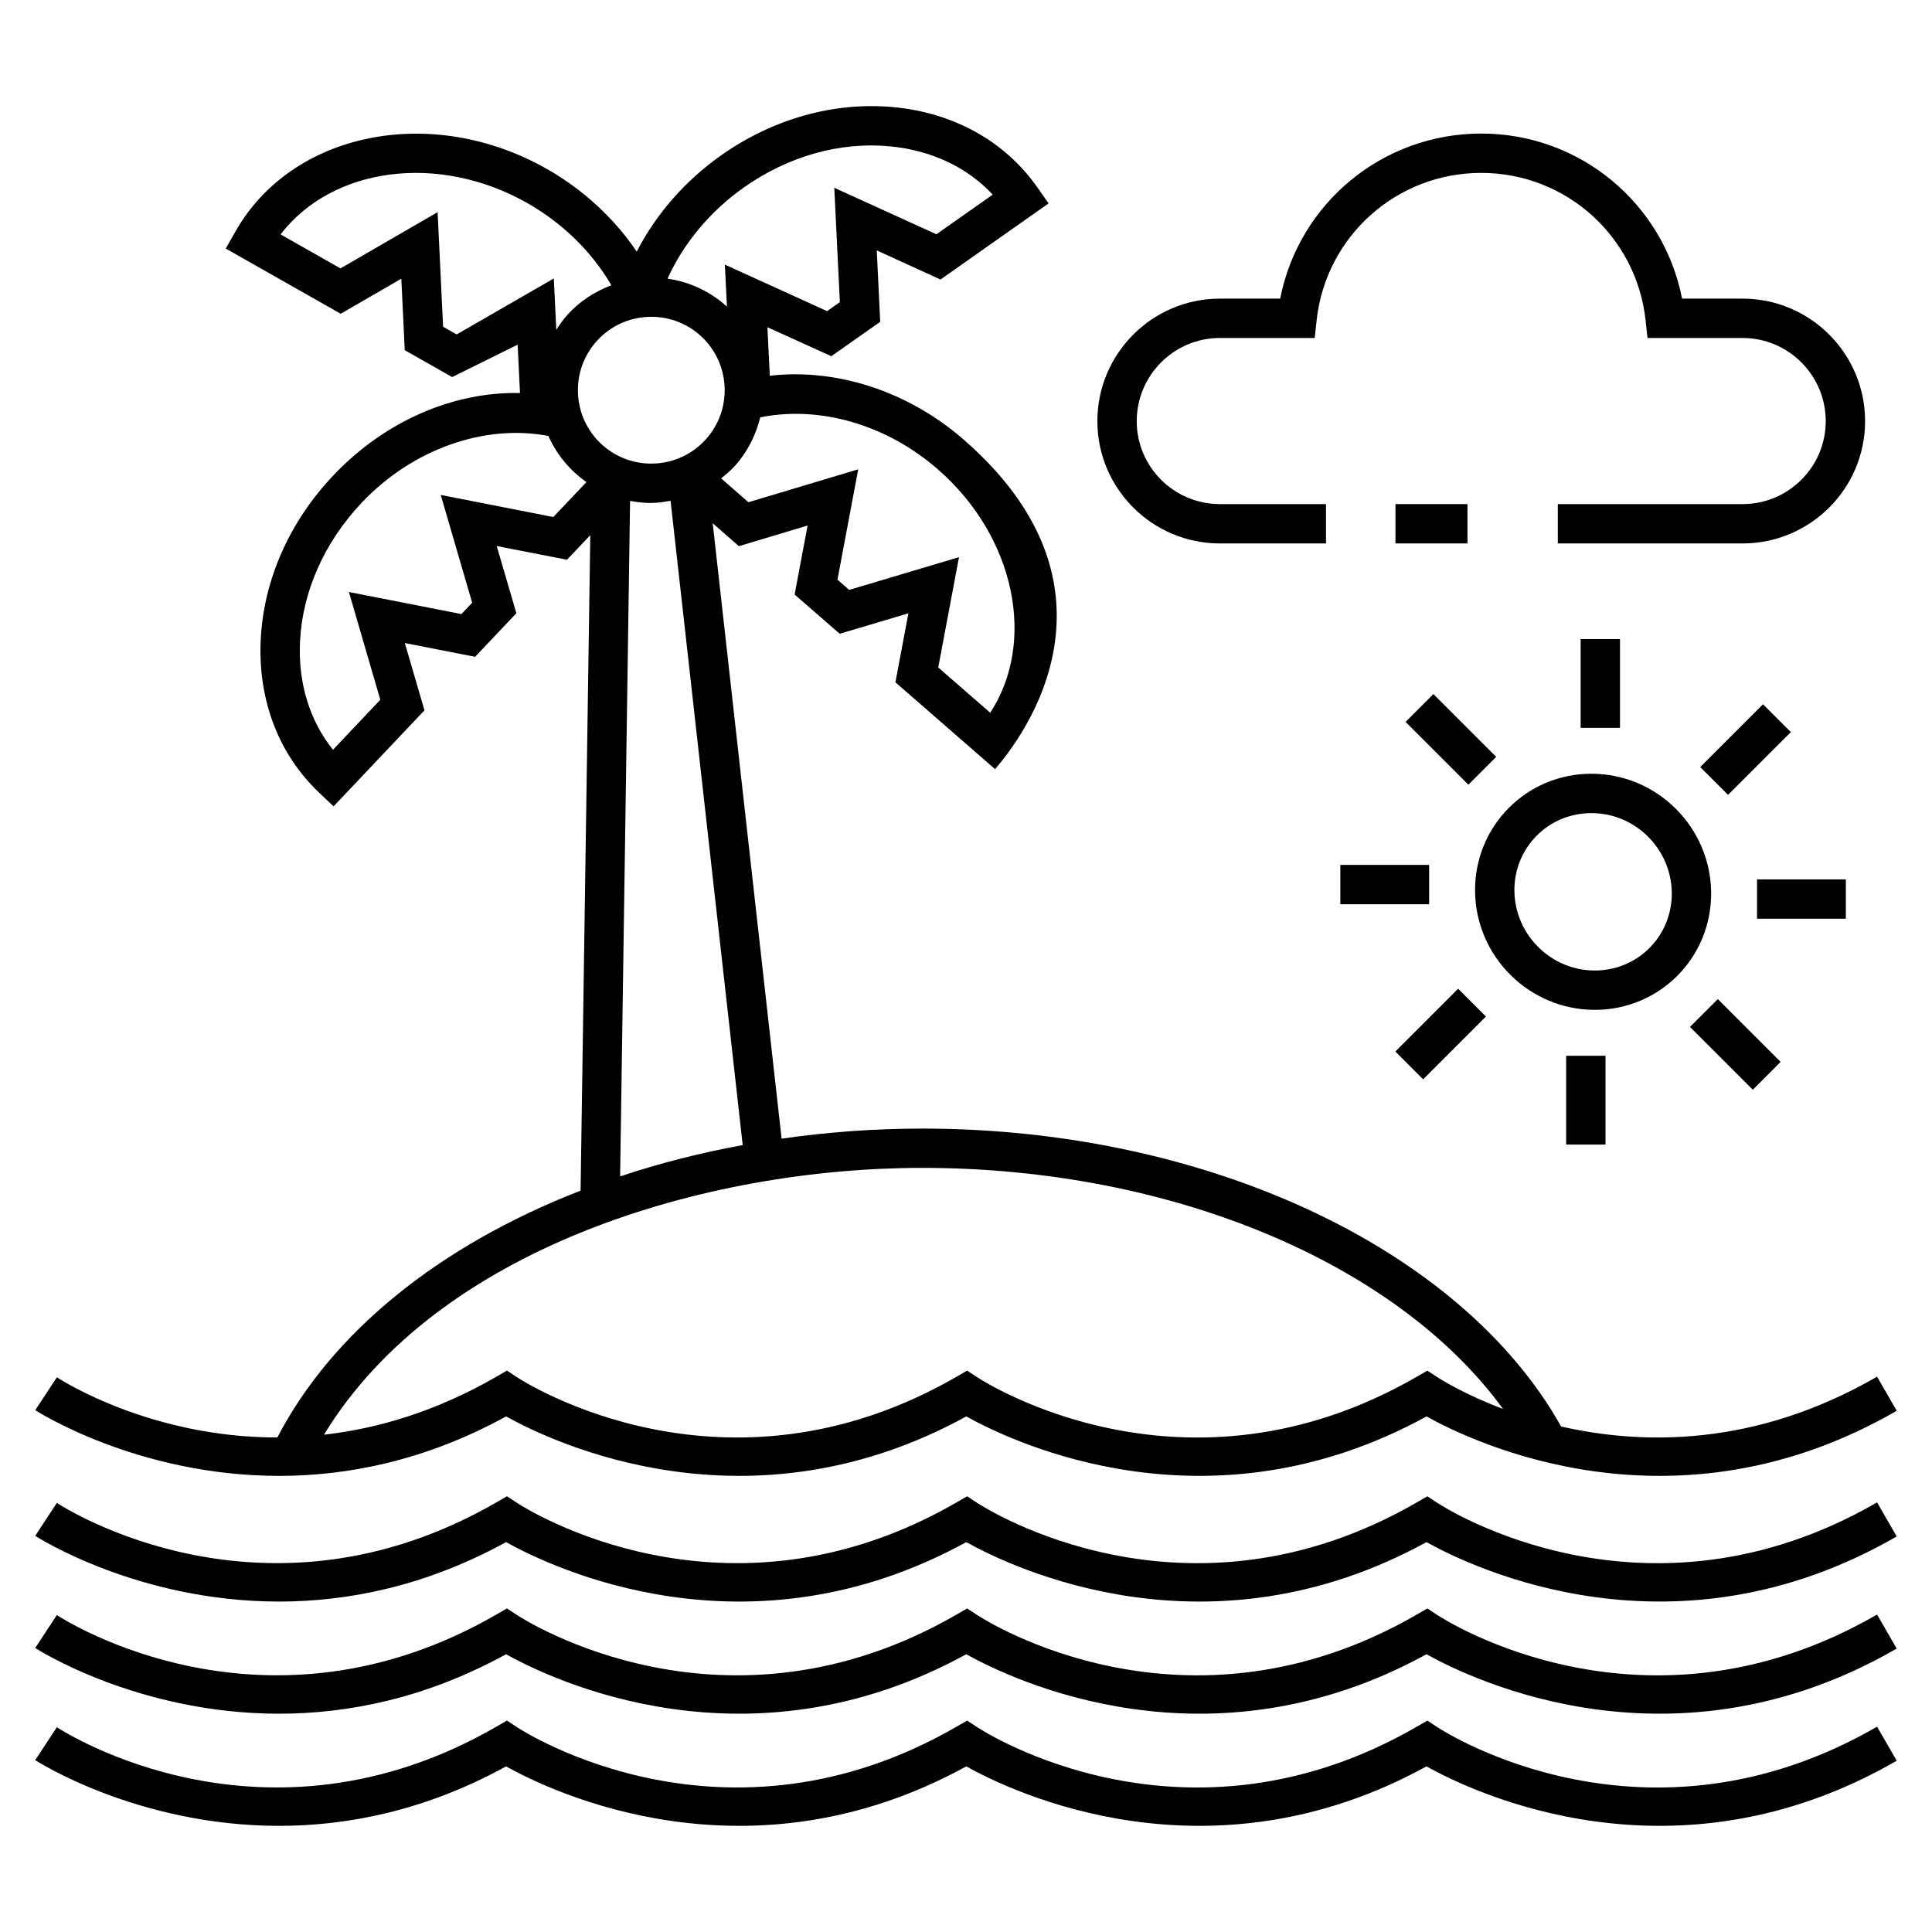
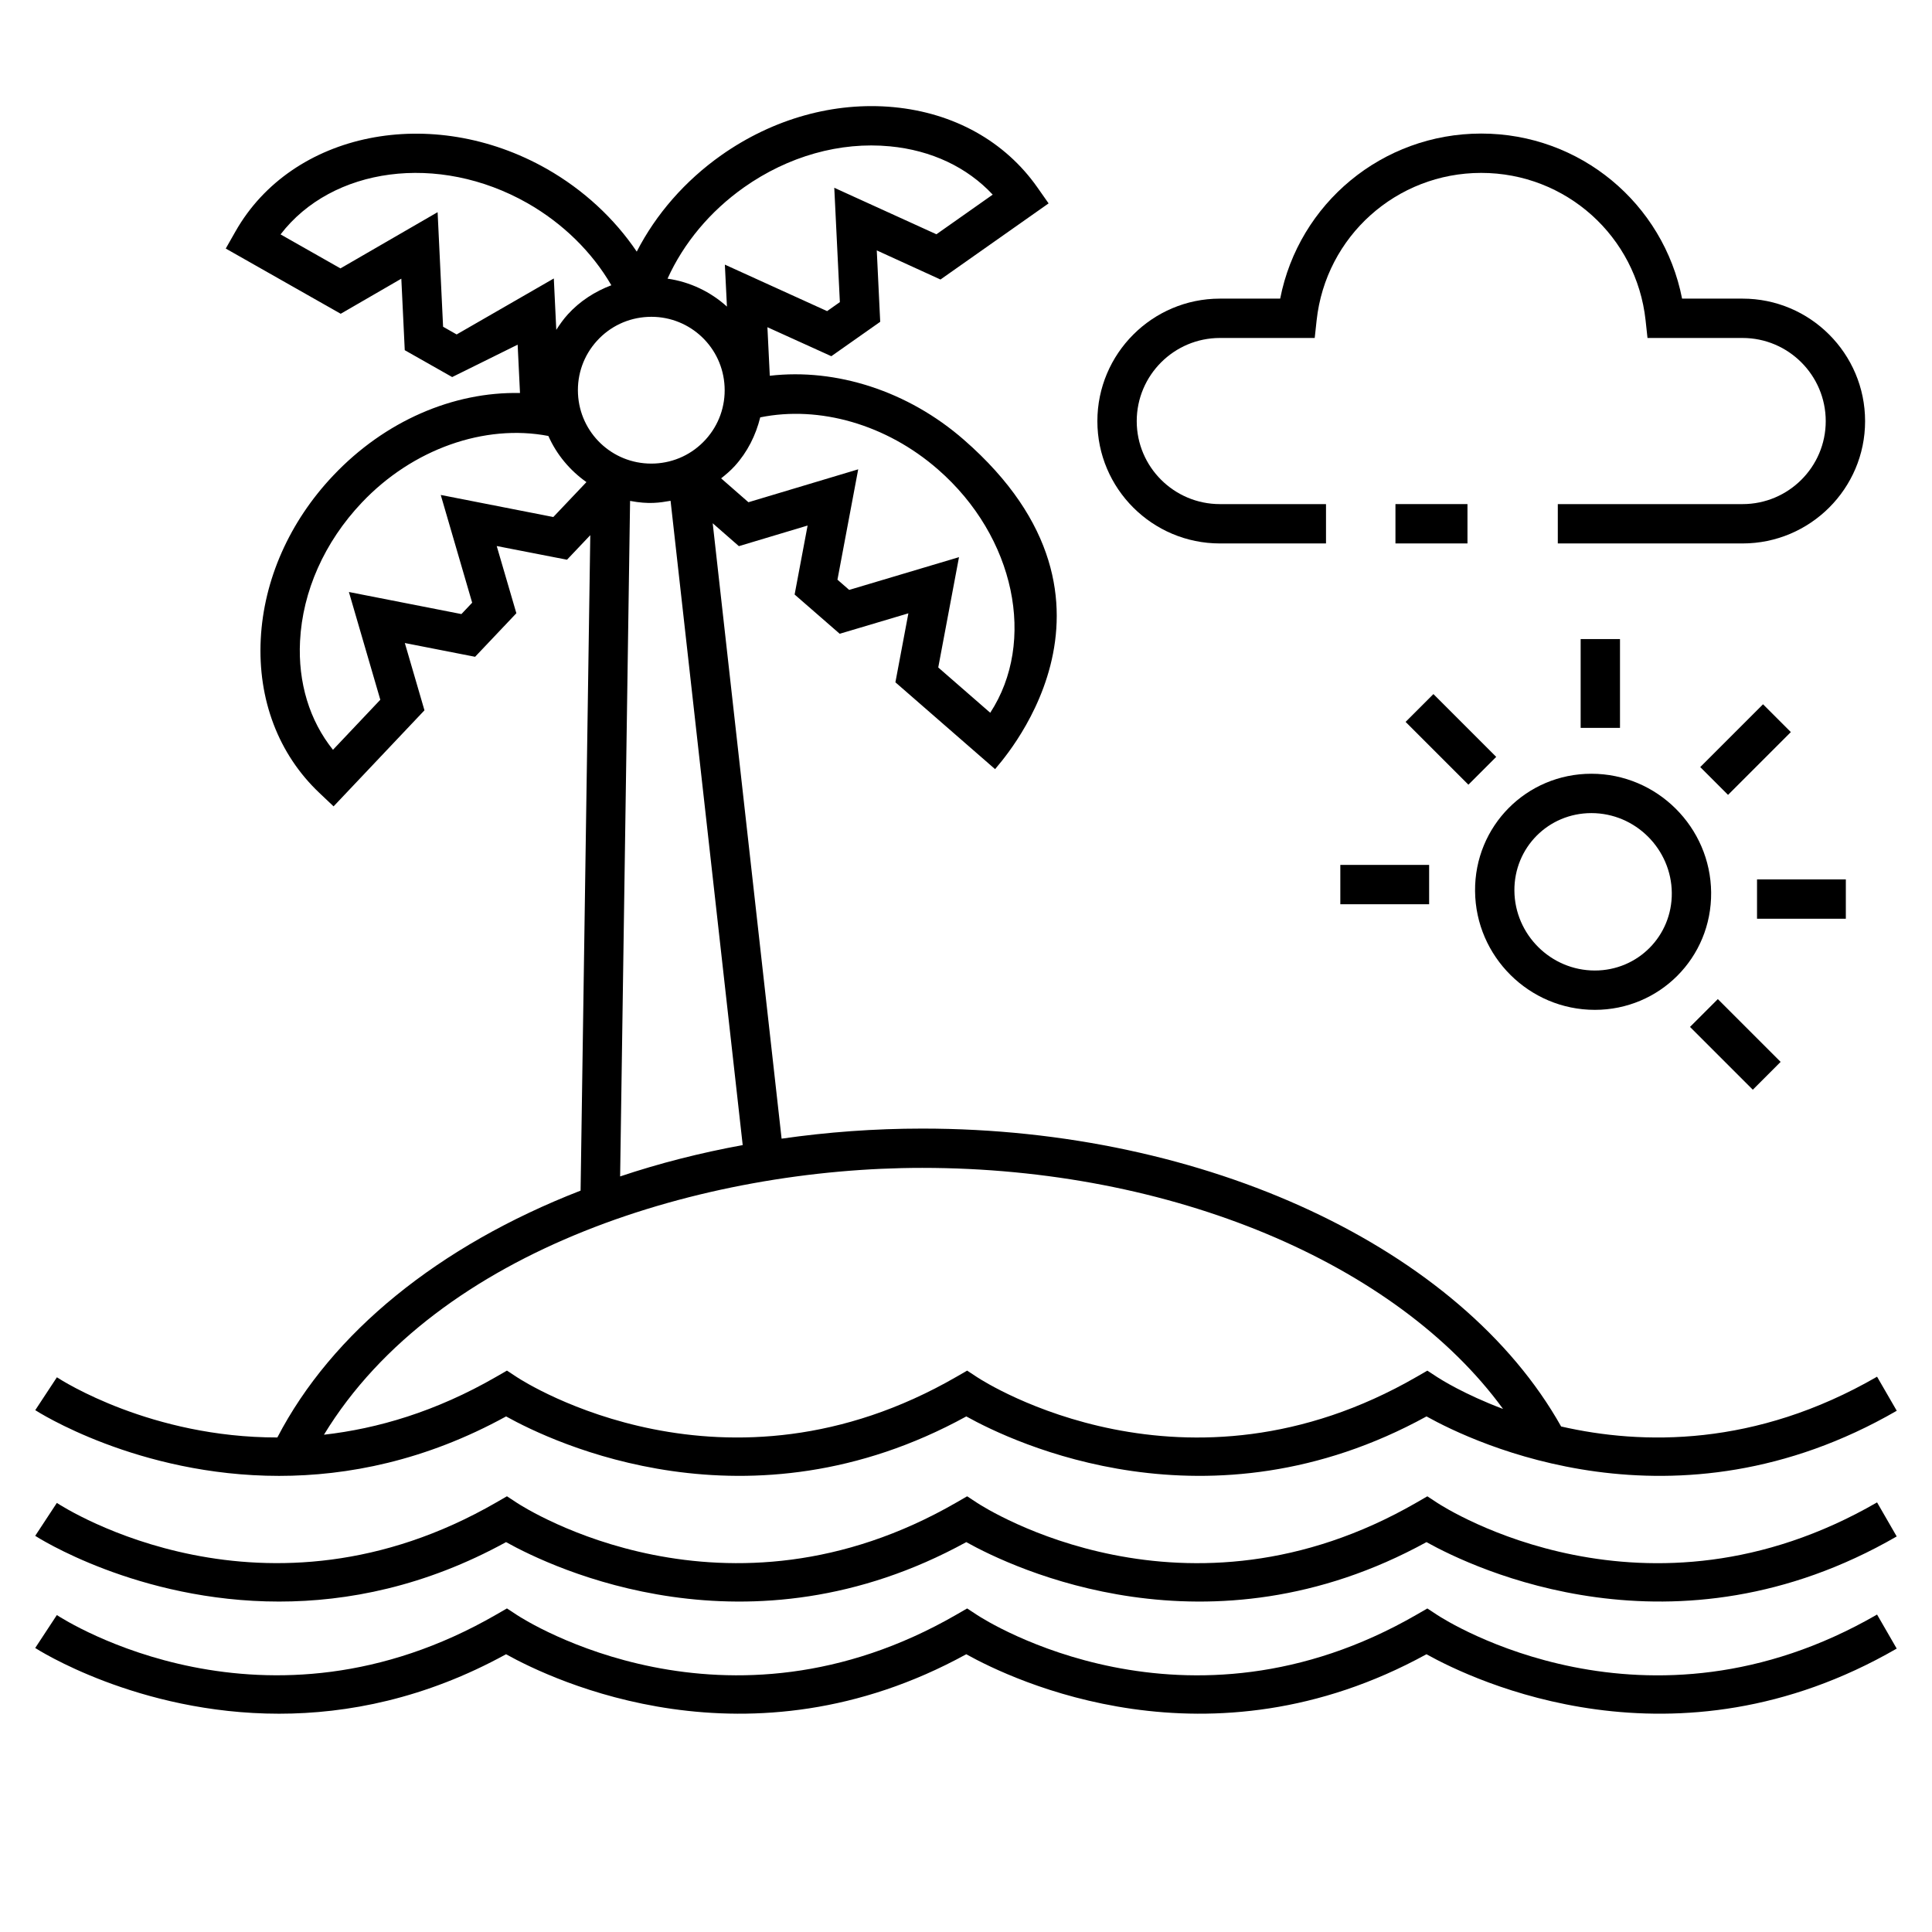
<svg xmlns="http://www.w3.org/2000/svg" fill="#000000" width="800px" height="800px" version="1.1" viewBox="144 144 512 512">
  <g>
    <path d="m641.44 571.87c-61.309 35.43-114.27 1.613-116.49 0.156l-2.688-1.766-2.781 1.605c-61.309 35.43-114.27 1.613-116.49 0.156l-2.688-1.766-2.781 1.605c-61.309 35.43-114.27 1.613-116.49 0.156l-2.688-1.766-2.781 1.605c-61.312 35.43-114.27 1.609-116.5 0.156l-5.734 8.723c0.398 0.262 27.059 17.418 64.621 17.418 18.094 0 38.723-3.984 60.156-15.758 12.438 6.93 64.266 31.691 121.96 0 12.434 6.93 64.266 31.691 121.96 0 12.629 7.035 65.863 32.457 124.62-1.5z" />
-     <path d="m641.44 601.59c-61.309 35.43-114.27 1.613-116.49 0.156l-2.688-1.766-2.781 1.605c-61.309 35.43-114.27 1.613-116.49 0.156l-2.688-1.766-2.781 1.605c-61.309 35.43-114.27 1.613-116.49 0.156l-2.688-1.766-2.781 1.605c-61.312 35.43-114.27 1.613-116.5 0.156l-5.734 8.723c0.398 0.262 27.059 17.418 64.621 17.418 18.094 0 38.723-3.984 60.156-15.758 12.438 6.93 64.266 31.691 121.96 0 12.434 6.93 64.266 31.691 121.96 0 12.629 7.035 65.863 32.457 124.62-1.5z" />
    <path d="m641.44 542.15c-61.309 35.426-114.27 1.609-116.49 0.156l-2.688-1.766-2.781 1.605c-61.309 35.426-114.27 1.609-116.49 0.156l-2.688-1.766-2.781 1.605c-61.309 35.426-114.27 1.609-116.49 0.156l-2.688-1.766-2.781 1.605c-61.312 35.426-114.27 1.609-116.5 0.156l-5.734 8.723c0.398 0.262 27.059 17.418 64.621 17.418 18.094 0 38.723-3.981 60.156-15.754 12.438 6.93 64.266 31.691 121.96 0 12.434 6.93 64.266 31.691 121.96 0 12.629 7.031 65.863 32.449 124.62-1.504z" />
    <path d="m641.44 508.84c-32.293 18.66-62.258 18.105-83.727 13.191-26.547-47.289-94.133-78.945-169.3-78.945-12.711 0-25.207 0.934-37.281 2.672l-18.258-163.09 6.938 6.066 18.211-5.461-3.441 18.281 11.949 10.402c2.742-0.816 18.941-5.637 18.199-5.418-0.098 0.527-3.644 19.379-3.438 18.281l26.418 23.012c0.148-0.52 41.695-43.734-8.293-87.305-14.754-12.883-33.805-18.996-51.414-16.945l-0.629-12.867c0.527 0.238 17.461 7.922 16.934 7.684l12.957-9.117c-0.363-7.516-0.949-19.707-0.91-18.922l16.883 7.715 28.652-20.176-2.992-4.262c-8.562-12.18-22.078-19.723-38.062-21.242-15.727-1.48-31.902 3.031-45.676 12.73-9.625 6.801-17.332 15.645-22.414 25.555-5.93-8.789-14.113-16.379-23.828-21.918-30.484-17.301-67.504-9.863-82.512 16.57l-2.578 4.535 30.465 17.285c0.527-0.305 17.086-9.887 16.062-9.297l0.91 18.949 12.566 7.121c0.523-0.258 19.844-9.816 17.352-8.582l0.621 12.812c-17.711-0.379-35.844 7.434-49.496 21.867-11.594 12.234-18.41 27.629-19.207 43.352-0.809 16.023 4.699 30.492 15.512 40.734l3.789 3.586 24.086-25.453c-0.152-0.527-5.531-18.965-5.203-17.832 18.711 3.668 15.668 3.07 18.621 3.648l10.938-11.543c-0.152-0.527-5.539-18.941-5.207-17.809 21.754 4.242 13.375 2.602 18.629 3.625l6.168-6.504-2.57 173.7c-37.648 14.641-65.969 37.699-80.359 65.418-33.434 0.027-56.961-14.988-58.426-15.949l-5.734 8.711c0.398 0.262 27.059 17.418 64.621 17.418 18.094 0 38.723-3.984 60.156-15.758 12.438 6.93 64.266 31.688 121.96 0 12.434 6.93 64.266 31.688 121.96 0 12.629 7.039 65.863 32.457 124.62-1.5zm-325.78-280.86 0.957-0.023c10.379 0 18.91 8.129 19.406 18.516 0.25 5.188-1.531 10.164-5.023 14.012s-8.277 6.102-13.465 6.352l-0.957 0.02c-10.379 0-18.91-8.129-19.406-18.516-0.25-5.188 1.531-10.164 5.023-14.012 3.492-3.844 8.277-6.098 13.465-6.348zm6.047 48.73 19.117 170.75c-11.242 2.055-22.117 4.828-32.484 8.305l2.637-179.02c5.039 0.957 7.875 0.465 10.73-0.027zm70.852-8.316c20.523 17.883 26.129 45.719 13.863 64.496l-13.777-12.004 5.5-29.234-29.102 8.68-3.109-2.711 5.5-29.246-29.094 8.723-7.234-6.328c1.27-1.008 2.512-2.059 3.621-3.281 3.371-3.711 5.566-8.148 6.742-12.883 15.691-3.191 33.457 1.875 47.09 13.789zm-51.391-74.742c11.734-8.27 25.457-12.137 38.676-10.871 10.98 1.043 20.465 5.535 27.234 12.801l-14.918 10.504-24.492-11.148-2.555-1.168v0.004l-0.02-0.008 1.48 30.301-3.383 2.383c-0.527-0.238-28.848-13.117-27.066-12.309v0.031l-0.027-0.012 0.551 11.09c-4.305-3.898-9.746-6.543-15.742-7.402 4.242-9.379 11.238-17.82 20.262-24.195zm-76.152 38.98-3.594-2.043-1.449-30.324-0.027 0.016-0.004-0.035c-0.523 0.305-27.426 15.871-25.715 14.883l-15.875-9.008c13.641-17.789 41.754-21.719 65.406-8.297 9.445 5.387 17.164 13 22.254 21.773-4.344 1.648-8.324 4.184-11.539 7.723-1.16 1.277-2.141 2.668-3.051 4.094l-0.656-13.617zm25.617 48.383-0.766-0.148-29.016-5.691 0.016 0.051-0.051-0.012c0.152 0.527 8.863 30.387 8.316 28.508l-2.852 3.012-29.773-5.84 0.004 0.008-0.047-0.008c0.152 0.527 8.875 30.426 8.324 28.547l-12.547 13.262c-6.211-7.746-9.285-17.785-8.727-28.789 0.668-13.242 6.481-26.277 16.363-36.711 13.453-14.227 32.586-20.914 49.449-17.668 2.199 4.957 5.719 9.141 10.086 12.227zm231.63 226.22-2.781 1.605c-61.309 35.43-114.27 1.613-116.49 0.156l-2.688-1.766-2.781 1.605c-61.309 35.43-114.27 1.613-116.49 0.156l-2.688-1.766-2.781 1.605c-16.07 9.285-31.555 13.785-45.715 15.387 30.176-49.559 100.94-70.715 158.55-70.715 66.105 0 125.73 25.242 153.92 63.883-10.316-3.887-16.637-7.914-17.375-8.395z" />
    <path d="m605.8 223.14h-16.031c-4.945-25.246-27.051-43.746-53.223-43.746-26.211 0-48.344 18.5-53.285 43.746h-15.973c-17.906 0-32.473 14.566-32.473 32.473 0 17.871 14.566 32.406 32.473 32.406h28.117v-10.426h-28.117c-12.156 0-22.043-9.863-22.043-21.98 0-12.156 9.887-22.047 22.043-22.047h25.125l0.504-4.652c2.414-22.285 21.168-39.094 43.625-39.094 22.422 0 41.148 16.805 43.559 39.094l0.504 4.652h25.191c12.156 0 22.043 9.891 22.043 22.047 0 12.121-9.887 21.98-22.043 21.98h-48.961v10.426h48.961c17.906 0 32.473-14.539 32.473-32.406 0-17.906-14.562-32.473-32.469-32.473z" />
    <path d="m513.81 277.59h19.086v10.426h-19.086z" />
    <path d="m597.47 380.52c-0.148-17.254-14.285-31.469-31.742-31.469-17.207 0-30.977 13.883-30.82 31.102 0.148 17.328 14.344 31.469 31.742 31.469 17.113 0.004 30.969-13.785 30.82-31.102zm-30.82 20.676c-11.684 0-21.215-9.543-21.32-21.133-0.094-11.441 9.004-20.582 20.398-20.582 11.73 0 21.211 9.598 21.316 21.133 0.105 11.43-9 20.582-20.395 20.582z" />
    <path d="m562.89 313.36h10.426v23.535h-10.426z" />
    <path d="m533.14 351.95-16.641-16.641 7.371-7.371 16.641 16.641z" />
    <path d="m499.2 373.21h23.535v10.426h-23.535z" />
-     <path d="m530.42 406.02 7.371 7.371-16.641 16.641-7.371-7.371z" />
-     <path d="m559.05 423.79h10.426v23.535h-10.426z" />
    <path d="m599.24 408.77 16.645 16.641-7.371 7.375-16.645-16.641z" />
    <path d="m609.63 377.05h23.535v10.426h-23.535z" />
    <path d="m611.22 330.64 7.371 7.371-16.641 16.641-7.371-7.371z" />
  </g>
</svg>